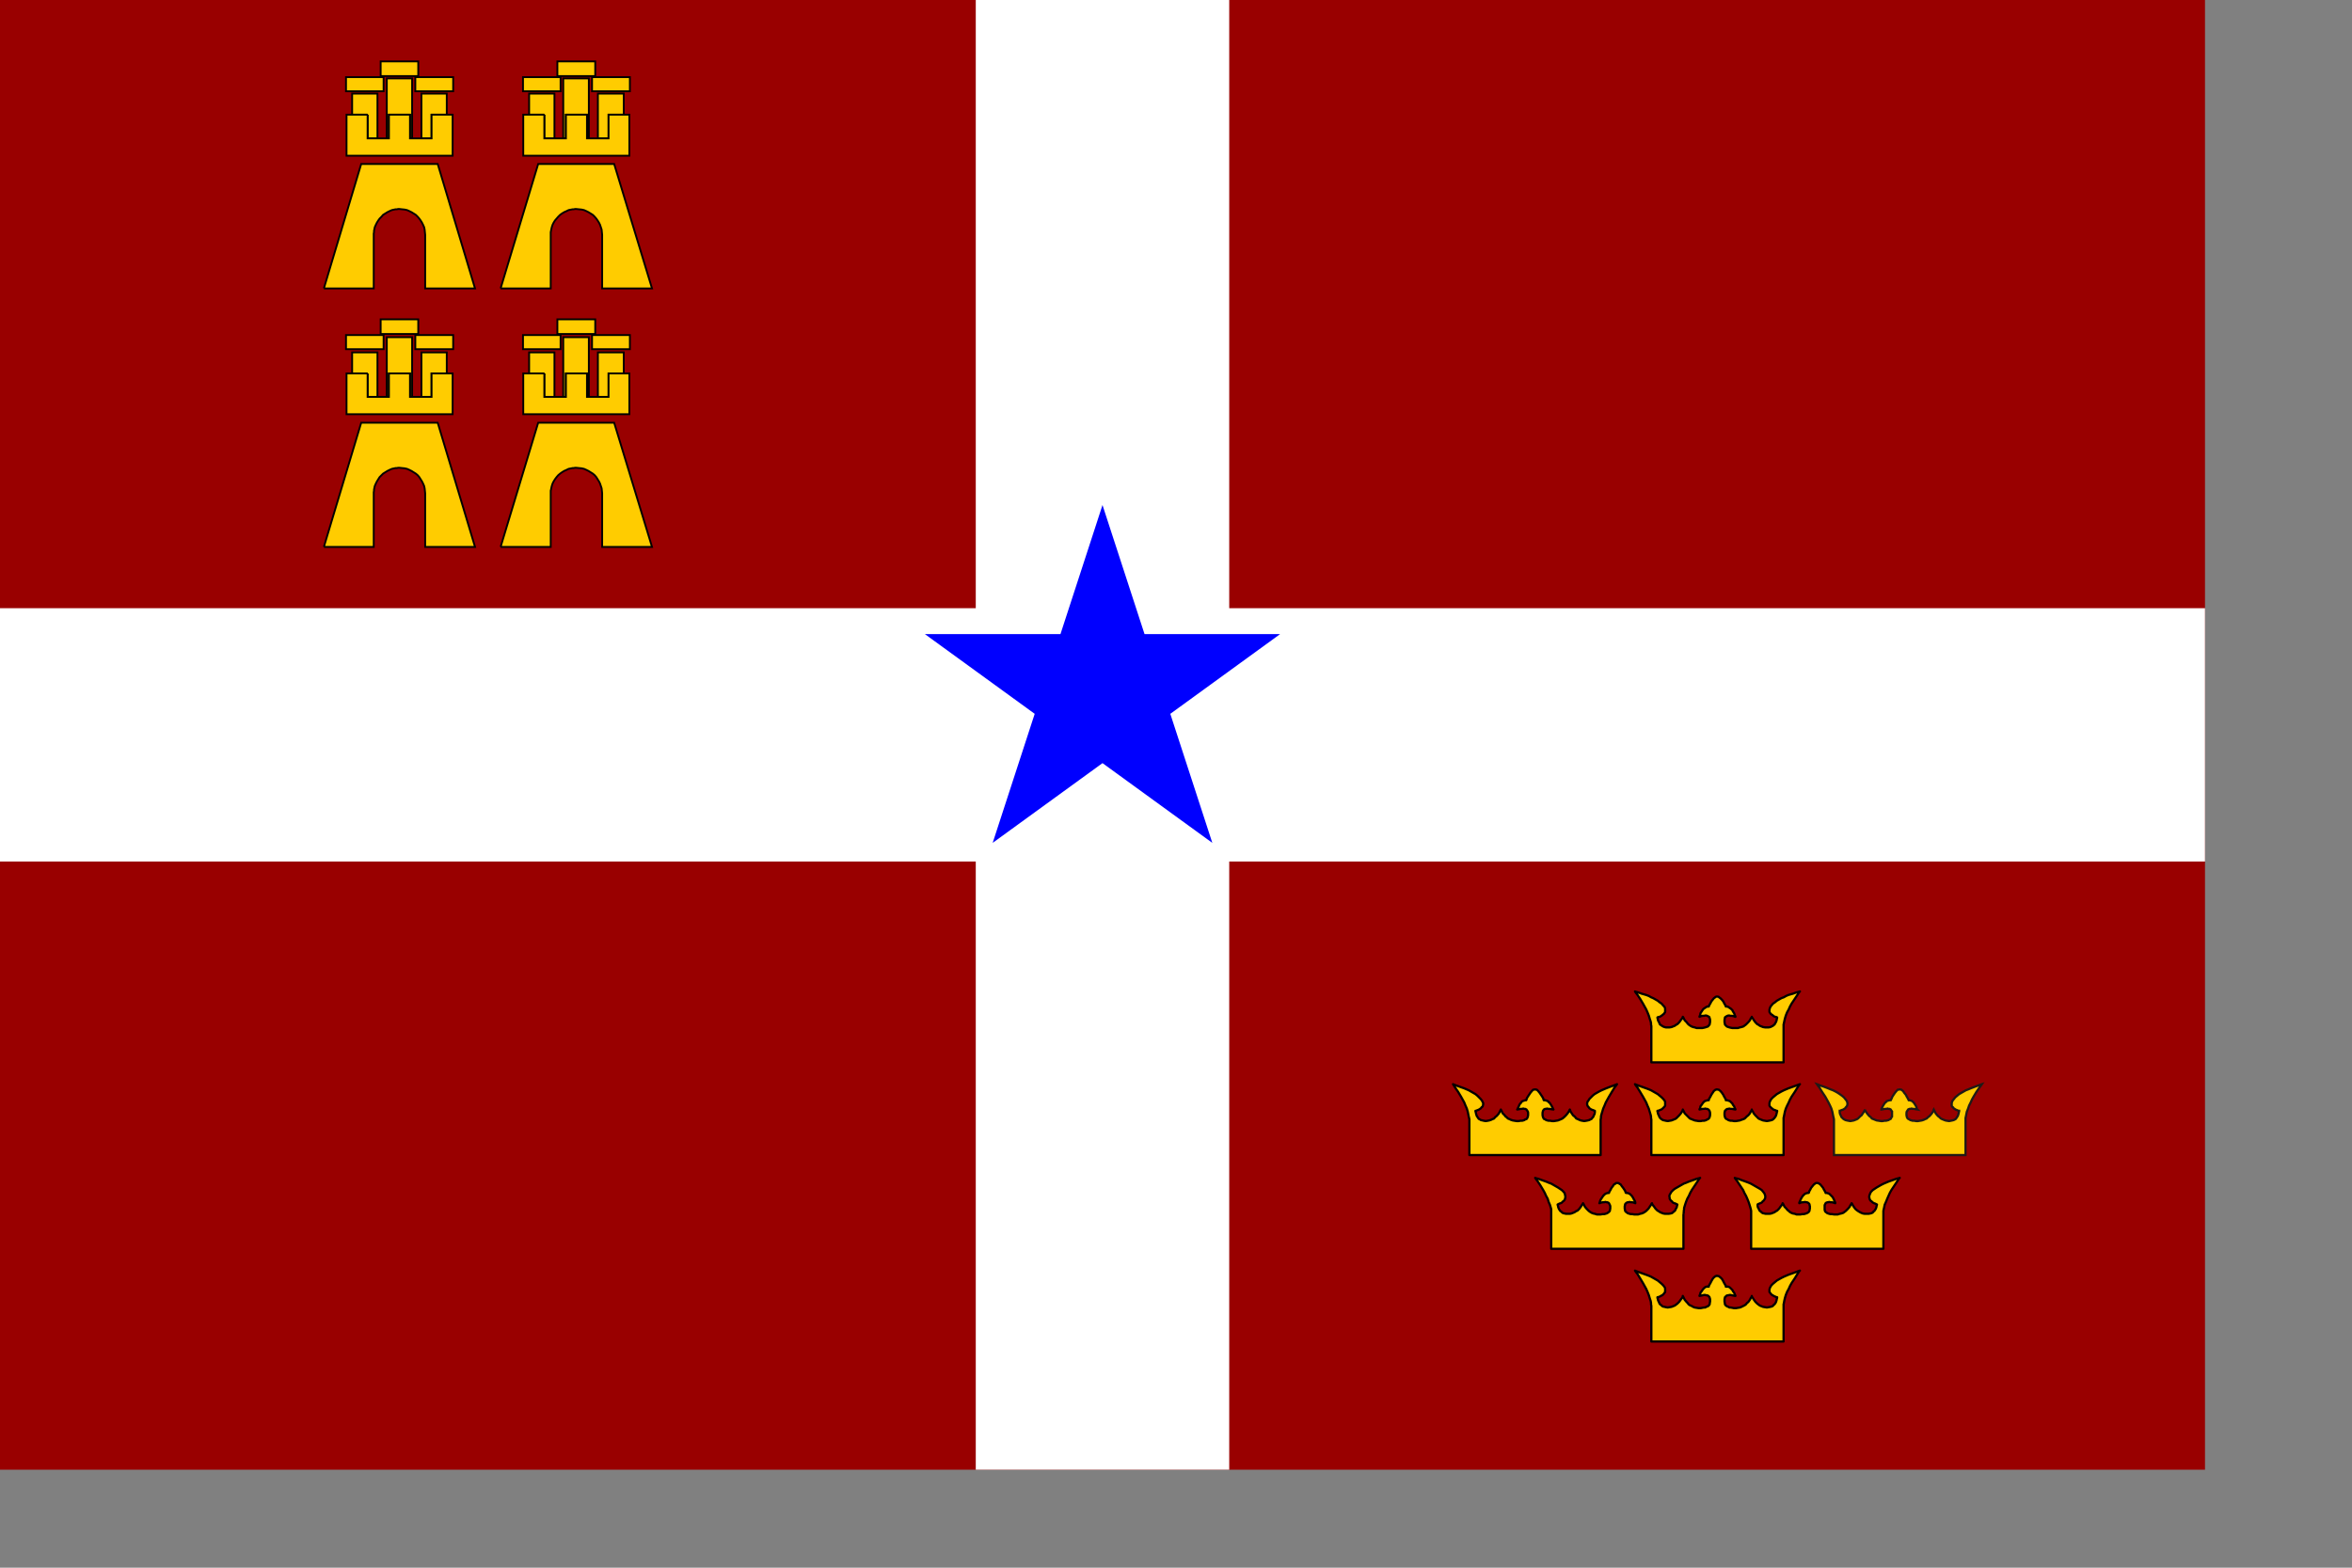
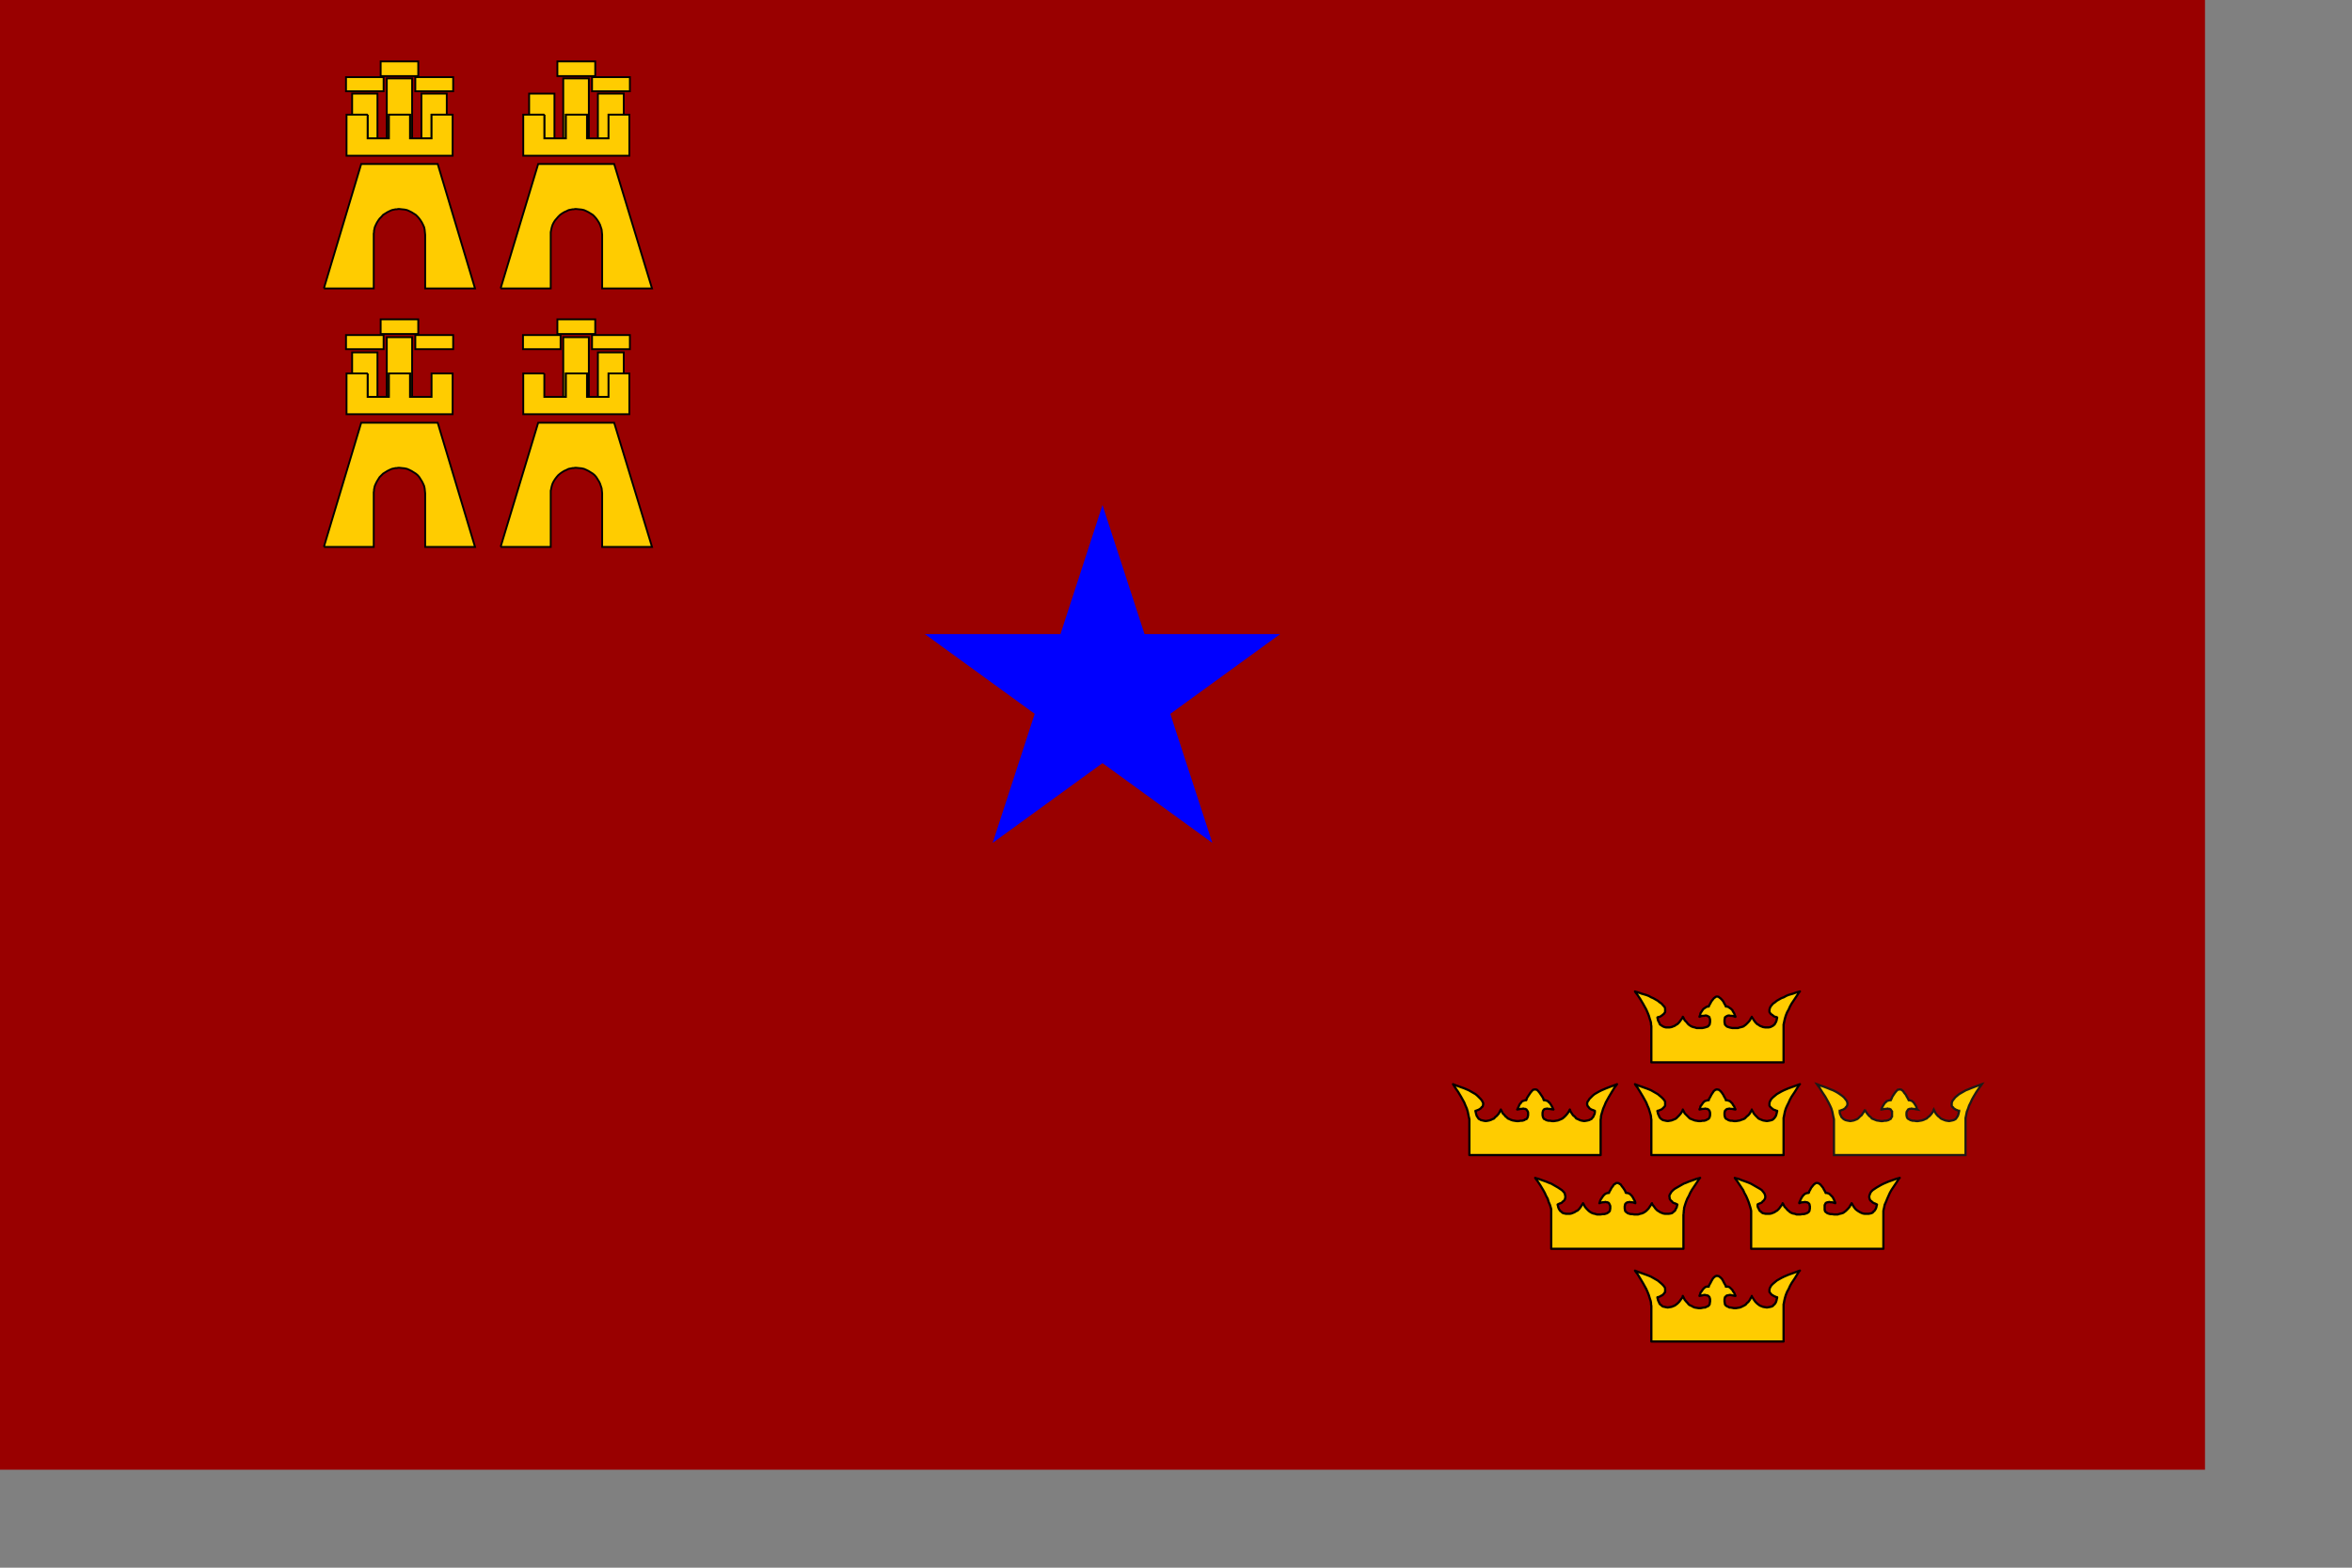
<svg xmlns="http://www.w3.org/2000/svg" xmlns:ns1="http://sodipodi.sourceforge.net/DTD/sodipodi-0.dtd" xmlns:ns2="http://www.inkscape.org/namespaces/inkscape" xmlns:xlink="http://www.w3.org/1999/xlink" height="14cm" id="svg548" ns1:docbase="C:\Documents and Settings\Joan Borràs Comes\Escritorio" ns1:docname="Bandera del nacionalismo murciano.svg" ns1:version="0.32" width="21cm" ns2:version="0.44">
  <rect width="100%" height="100%" fill="#808080" stroke="none" />
  <ns1:namedview id="base" ns2:zoom="1" ns2:cx="372.04724" ns2:cy="248.03149" ns2:window-width="1024" ns2:window-height="710" ns2:window-x="-4" ns2:window-y="-4" ns2:current-layer="svg548" showguides="true" ns2:guide-bbox="true" />
  <defs id="defs549">
    <linearGradient id="linearGradient1600">
      <stop id="stop1601" offset="0" style="stop-color:#000;stop-opacity:1;" />
      <stop id="stop1602" offset="1" style="stop-color:#fff;stop-opacity:1;" />
    </linearGradient>
    <marker id="ArrowEnd" markerHeight="3" markerUnits="strokeWidth" markerWidth="4" orient="auto" refX="0" refY="5" viewBox="0 0 10 10">
      <path d="M 0 0 L 10 5 L 0 10 z" id="path551" />
    </marker>
    <marker id="ArrowStart" markerHeight="3" markerUnits="strokeWidth" markerWidth="4" orient="auto" refX="10" refY="5" viewBox="0 0 10 10">
      <path d="M 10 0 L 0 5 L 10 10 z" id="path553" />
    </marker>
    <linearGradient id="linearGradient1603" xlink:href="#linearGradient1600" />
    <linearGradient id="linearGradient1604" xlink:href="#linearGradient1600" />
    <linearGradient id="linearGradient1605" xlink:href="#linearGradient1600" />
    <linearGradient id="linearGradient1606" xlink:href="#linearGradient1600" />
    <linearGradient id="linearGradient1607" xlink:href="#linearGradient1600" />
    <linearGradient id="linearGradient1608" xlink:href="#linearGradient1600" />
    <linearGradient id="linearGradient1609" xlink:href="#linearGradient1600" />
    <linearGradient id="linearGradient1610" xlink:href="#linearGradient1600" />
    <linearGradient id="linearGradient1611" xlink:href="#linearGradient1600" />
    <linearGradient id="linearGradient1612" xlink:href="#linearGradient1600" />
    <linearGradient id="linearGradient1613" xlink:href="#linearGradient1600" />
    <linearGradient id="linearGradient1614" xlink:href="#linearGradient1600" />
    <linearGradient id="linearGradient1615" xlink:href="#linearGradient1600" />
    <linearGradient id="linearGradient1616" xlink:href="#linearGradient1600" />
    <style type="text/css" id="style6">
   
    .fil1 {fill:#FF0F00}
    .fil0 {fill:#FFD600}
   
  </style>
    <style type="text/css" id="style2435">
   
    .str0 {stroke:#000000;stroke-width:3}
    .fil1 {fill:none}
    .fil2 {fill:#0039F0}
    .fil0 {fill:#FFFF00}
   
  </style>
    <marker markerUnits="strokeWidth" refX="10" refY="5" markerWidth="4" markerHeight="3" orient="auto" viewBox="0 0 10 10" id="marker1971">
      <path d="M 10,0 L 0,5 L 10,10 L 10,0 z " id="path1973" />
    </marker>
    <marker markerUnits="strokeWidth" refX="0" refY="5" markerWidth="4" markerHeight="3" orient="auto" viewBox="0 0 10 10" id="marker1967">
      <path d="M 0,0 L 10,5 L 0,10 L 0,0 z " id="path1969" />
    </marker>
  </defs>
  <g id="g2592">
    <rect y="0" x="0" width="744.094" style="font-size:12px;opacity:1;fill:#900;fill-opacity:1;fill-rule:evenodd;stroke-width:1pt" id="rect999" height="496.063" />
-     <path style="opacity:1;fill:white;fill-opacity:1;stroke:none;stroke-width:1.5;stroke-opacity:1" d="M 329.281,0 L 329.281,205.281 L 0,205.281 L 0,290.781 L 329.281,290.781 L 329.281,496.062 L 414.812,496.062 L 414.812,290.781 L 744.094,290.781 L 744.094,205.281 L 414.812,205.281 L 414.812,0 L 329.281,0 z " id="rect1941" />
    <g id="g1966" style="opacity:1">
      <g id="g2005" transform="translate(-47.379,-19.89)">
        <path transform="matrix(1.083,0,0,1.083,358.906,-260.508)" style="font-size:12px;fill:#fc0;stroke:black;stroke-width:0.693;stroke-linejoin:round" id="path623" d="M 226.9,579.1 L 226.9,578.7 L 226.8,578.2 L 226.8,577.8 L 226.7,577.3 L 226.4,576.4 L 226.1,575.4 L 225.7,574.4 L 225.3,573.5 L 224.8,572.6 L 224.3,571.7 L 223.4,570.2 L 222.6,569 L 222,568.2 L 221.8,567.9 L 222,568 L 222.8,568.2 L 223.9,568.6 L 225.3,569 L 226.1,569.3 L 226.8,569.7 L 227.5,570 L 228.2,570.4 L 228.9,570.8 L 229.5,571.3 L 230.1,571.7 L 230.6,572.3 L 231,572.7 L 231.2,573.2 L 231.2,573.6 L 231.2,574 L 231.2,574.3 L 231,574.6 L 230.8,574.9 L 230.5,575.1 L 230.3,575.3 L 230,575.5 L 229.7,575.7 L 229.5,575.8 L 229,575.9 L 228.8,576 L 228.8,576.1 L 228.9,576.5 L 229,577 L 229.3,577.5 L 229.4,577.8 L 229.6,578.2 L 229.9,578.4 L 230.2,578.6 L 230.5,578.8 L 231,579 L 231.4,579.1 L 232,579.1 L 232.6,579.1 L 233.2,579 L 233.7,578.8 L 234.2,578.6 L 234.6,578.3 L 235,578.1 L 235.3,577.8 L 235.6,577.5 L 236.1,576.8 L 236.5,576.3 L 236.7,575.9 L 236.7,575.8 L 236.8,575.9 L 237,576.3 L 237.3,576.9 L 237.9,577.5 L 238.2,577.9 L 238.5,578.2 L 238.9,578.5 L 239.4,578.8 L 239.9,579 L 240.4,579.1 L 241,579.3 L 241.6,579.3 L 242.3,579.3 L 242.8,579.3 L 243.3,579.2 L 243.7,579.1 L 244,579 L 244.3,578.9 L 244.6,578.8 L 244.7,578.6 L 244.9,578.4 L 245,578.3 L 245.1,578.1 L 245.1,577.9 L 245.2,577.5 L 245.2,577.2 L 245.2,576.7 L 245.1,576.3 L 245,576.1 L 245,575.9 L 244.8,575.8 L 244.7,575.7 L 244.5,575.6 L 244.3,575.5 L 244,575.4 L 243.7,575.4 L 243.3,575.5 L 242.9,575.5 L 242.4,575.6 L 241.9,575.8 L 241.9,575.7 L 242.1,575.3 L 242.2,574.7 L 242.6,574.1 L 242.8,573.8 L 243,573.5 L 243.2,573.3 L 243.5,573.1 L 243.8,572.9 L 244.1,572.7 L 244.5,572.6 L 244.8,572.6 L 244.8,572.5 L 245,572.1 L 245.3,571.6 L 245.6,571 L 246,570.5 L 246.4,570 L 246.7,569.8 L 246.9,569.6 L 247.2,569.5 L 247.3,569.5 L 247.6,569.5 L 247.9,569.6 L 248.1,569.8 L 248.4,570 L 248.9,570.5 L 249.3,571 L 249.6,571.6 L 249.9,572.1 L 250.1,572.5 L 250.1,572.6 L 250.5,572.6 L 250.8,572.7 L 251.1,572.9 L 251.4,573.1 L 251.7,573.3 L 251.9,573.5 L 252.2,573.8 L 252.3,574.1 L 252.7,574.7 L 252.9,575.3 L 253.1,575.7 L 253.1,575.8 L 252.5,575.6 L 252,575.5 L 251.6,575.5 L 251.2,575.4 L 250.9,575.4 L 250.6,575.5 L 250.4,575.6 L 250.2,575.7 L 250.1,575.8 L 249.9,575.9 L 249.8,576.1 L 249.8,576.3 L 249.7,576.7 L 249.7,577.2 L 249.7,577.5 L 249.8,577.9 L 249.8,578.1 L 249.9,578.3 L 250,578.4 L 250.2,578.6 L 250.4,578.8 L 250.6,578.9 L 250.9,579 L 251.2,579.1 L 251.6,579.2 L 252.1,579.3 L 252.6,579.3 L 253.3,579.3 L 253.9,579.3 L 254.5,579.1 L 255,579 L 255.6,578.8 L 256,578.5 L 256.4,578.2 L 256.7,577.9 L 257.1,577.5 L 257.6,576.9 L 257.9,576.3 L 258.2,575.9 L 258.2,575.8 L 258.2,575.9 L 258.5,576.3 L 258.8,576.8 L 259.3,577.5 L 259.6,577.8 L 259.9,578.1 L 260.3,578.3 L 260.7,578.6 L 261.2,578.8 L 261.7,579 L 262.3,579.1 L 262.9,579.1 L 263.5,579.1 L 264,579 L 264.4,578.8 L 264.8,578.6 L 265,578.4 L 265.3,578.2 L 265.5,577.8 L 265.7,577.5 L 265.9,577 L 266,576.5 L 266.1,576.1 L 266.1,576 L 265.9,575.9 L 265.5,575.8 L 265.2,575.7 L 264.9,575.5 L 264.7,575.3 L 264.4,575.1 L 264.1,574.9 L 263.9,574.6 L 263.7,574.3 L 263.7,574 L 263.7,573.6 L 263.8,573.2 L 264,572.7 L 264.3,572.3 L 264.8,571.7 L 265.4,571.3 L 266,570.8 L 266.7,570.4 L 267.4,570 L 268.2,569.7 L 268.9,569.3 L 269.6,569 L 271,568.6 L 272.1,568.2 L 272.9,568 L 273.2,567.9 L 272.9,568.2 L 272.4,569 L 271.6,570.2 L 270.6,571.7 L 270.1,572.6 L 269.7,573.5 L 269.2,574.4 L 268.8,575.4 L 268.5,576.4 L 268.3,577.3 L 268.2,577.8 L 268.1,578.2 L 268.1,578.7 L 268.1,579.1 L 268.1,590 L 226.9,590 L 226.9,579.1" />
        <path transform="matrix(1.083,0,0,1.083,358.906,-260.508)" style="font-size:12px;fill:#fc0;stroke:black;stroke-width:0.693;stroke-linejoin:round" id="path625" d="M 226.9,608.3 L 226.9,607.8 L 226.8,607.3 L 226.8,606.9 L 226.7,606.4 L 226.4,605.4 L 226.1,604.4 L 225.7,603.5 L 225.3,602.5 L 224.8,601.6 L 224.3,600.7 L 223.4,599.2 L 222.6,597.9 L 222,597.1 L 221.8,596.8 L 222,596.9 L 222.8,597.2 L 223.9,597.6 L 225.3,598.1 L 226.1,598.4 L 226.8,598.7 L 227.5,599.1 L 228.2,599.5 L 228.9,599.9 L 229.5,600.4 L 230.1,600.9 L 230.6,601.4 L 231,601.9 L 231.2,602.3 L 231.2,602.7 L 231.2,603.1 L 231.2,603.5 L 231,603.8 L 230.8,604 L 230.5,604.3 L 230.3,604.5 L 230,604.7 L 229.7,604.8 L 229.5,604.9 L 229,605.1 L 228.8,605.1 L 228.8,605.3 L 228.9,605.6 L 229,606.1 L 229.3,606.7 L 229.4,607 L 229.6,607.3 L 229.9,607.6 L 230.2,607.8 L 230.5,608 L 231,608.1 L 231.4,608.2 L 232,608.3 L 232.6,608.2 L 233.2,608.1 L 233.7,607.9 L 234.2,607.7 L 234.6,607.5 L 235,607.1 L 235.3,606.8 L 235.6,606.5 L 236.1,605.9 L 236.5,605.3 L 236.7,604.9 L 236.7,604.7 L 236.8,604.9 L 237,605.3 L 237.3,605.9 L 237.9,606.5 L 238.2,606.8 L 238.5,607.1 L 238.9,607.5 L 239.4,607.7 L 239.9,607.9 L 240.4,608.1 L 241,608.2 L 241.6,608.3 L 242.3,608.3 L 242.8,608.2 L 243.3,608.2 L 243.7,608.1 L 244,608 L 244.3,607.8 L 244.6,607.7 L 244.7,607.6 L 244.9,607.4 L 245,607.2 L 245.1,607 L 245.1,606.9 L 245.2,606.5 L 245.2,606.1 L 245.2,605.7 L 245.1,605.3 L 245,605.2 L 245,605 L 244.8,604.9 L 244.7,604.7 L 244.5,604.6 L 244.3,604.5 L 244,604.5 L 243.7,604.4 L 243.3,604.5 L 242.9,604.5 L 242.4,604.6 L 241.9,604.7 L 241.9,604.6 L 242.1,604.3 L 242.2,603.7 L 242.6,603.2 L 242.8,602.9 L 243,602.6 L 243.2,602.4 L 243.5,602.1 L 243.8,602 L 244.1,601.9 L 244.5,601.8 L 244.8,601.8 L 244.8,601.6 L 245,601.2 L 245.3,600.7 L 245.6,600.1 L 246,599.5 L 246.4,598.9 L 246.7,598.7 L 246.9,598.5 L 247.2,598.5 L 247.3,598.4 L 247.6,598.5 L 247.9,598.5 L 248.1,598.7 L 248.4,598.9 L 248.9,599.5 L 249.3,600.1 L 249.6,600.7 L 249.9,601.2 L 250.1,601.6 L 250.1,601.8 L 250.5,601.8 L 250.8,601.9 L 251.1,602 L 251.4,602.1 L 251.7,602.4 L 251.9,602.6 L 252.2,602.9 L 252.3,603.2 L 252.7,603.7 L 252.9,604.3 L 253.1,604.6 L 253.1,604.7 L 252.5,604.6 L 252,604.5 L 251.6,604.5 L 251.2,604.4 L 250.9,604.5 L 250.6,604.5 L 250.4,604.6 L 250.2,604.7 L 250.1,604.9 L 249.9,605 L 249.8,605.2 L 249.8,605.3 L 249.7,605.7 L 249.7,606.1 L 249.7,606.5 L 249.8,606.9 L 249.8,607 L 249.9,607.2 L 250,607.4 L 250.2,607.6 L 250.4,607.7 L 250.6,607.8 L 250.9,608 L 251.2,608.1 L 251.6,608.2 L 252.1,608.2 L 252.6,608.3 L 253.3,608.3 L 253.9,608.2 L 254.5,608.1 L 255,607.9 L 255.6,607.7 L 256,607.5 L 256.4,607.1 L 256.7,606.8 L 257.1,606.5 L 257.6,605.9 L 257.9,605.3 L 258.2,604.9 L 258.2,604.7 L 258.2,604.9 L 258.5,605.3 L 258.8,605.9 L 259.3,606.5 L 259.6,606.8 L 259.9,607.1 L 260.3,607.5 L 260.7,607.7 L 261.2,607.9 L 261.7,608.1 L 262.3,608.2 L 262.9,608.3 L 263.5,608.2 L 264,608.1 L 264.4,608 L 264.8,607.8 L 265,607.6 L 265.3,607.3 L 265.5,607 L 265.7,606.7 L 265.9,606.1 L 266,605.6 L 266.1,605.3 L 266.1,605.1 L 265.9,605.1 L 265.5,604.9 L 265.2,604.8 L 264.9,604.7 L 264.7,604.5 L 264.4,604.3 L 264.1,604 L 263.9,603.8 L 263.7,603.5 L 263.7,603.1 L 263.7,602.7 L 263.8,602.3 L 264,601.9 L 264.3,601.4 L 264.8,600.9 L 265.4,600.4 L 266,599.9 L 266.7,599.5 L 267.4,599.1 L 268.2,598.7 L 268.9,598.4 L 269.6,598.1 L 271,597.6 L 272.1,597.2 L 272.9,596.9 L 273.2,596.8 L 272.9,597.1 L 272.4,597.9 L 271.6,599.2 L 270.6,600.7 L 270.1,601.6 L 269.7,602.5 L 269.2,603.5 L 268.8,604.4 L 268.5,605.4 L 268.3,606.4 L 268.2,606.9 L 268.1,607.3 L 268.1,607.8 L 268.1,608.3 L 268.1,618.9 L 226.9,618.9 L 226.9,608.3" />
        <path transform="matrix(1.083,0,0,1.083,358.906,-260.508)" style="font-size:12px;fill:#fc0;stroke:black;stroke-width:0.693;stroke-linejoin:round" id="path627" d="M 258,637.2 L 258,636.8 L 258,636.3 L 257.9,635.8 L 257.8,635.4 L 257.5,634.4 L 257.2,633.5 L 256.8,632.5 L 256.4,631.6 L 255.9,630.7 L 255.5,629.8 L 254.5,628.3 L 253.7,627.1 L 253.1,626.3 L 252.9,626 L 253.1,626.1 L 254,626.3 L 255,626.7 L 256.4,627.2 L 257.2,627.5 L 257.9,627.8 L 258.6,628.2 L 259.3,628.6 L 260,629 L 260.7,629.4 L 261.3,629.8 L 261.7,630.3 L 262.1,630.8 L 262.3,631.3 L 262.4,631.7 L 262.4,632.1 L 262.3,632.5 L 262.1,632.8 L 261.9,633.1 L 261.6,633.3 L 261.4,633.6 L 261.1,633.8 L 260.8,633.9 L 260.6,634 L 260.1,634.2 L 260,634.3 L 260,634.4 L 260,634.7 L 260.1,635.2 L 260.4,635.7 L 260.5,636 L 260.7,636.3 L 261,636.5 L 261.3,636.8 L 261.6,637 L 262.1,637.1 L 262.5,637.2 L 263.1,637.2 L 263.7,637.2 L 264.3,637.1 L 264.8,636.9 L 265.3,636.7 L 265.7,636.4 L 266.1,636.2 L 266.4,635.9 L 266.7,635.6 L 267.2,634.9 L 267.6,634.4 L 267.8,634 L 267.8,633.9 L 267.9,634 L 268.1,634.4 L 268.4,635 L 269,635.6 L 269.3,636 L 269.7,636.3 L 270,636.6 L 270.5,636.9 L 271,637.1 L 271.6,637.2 L 272.1,637.4 L 272.8,637.4 L 273.4,637.4 L 273.9,637.3 L 274.4,637.3 L 274.8,637.2 L 275.1,637.1 L 275.4,637 L 275.7,636.8 L 275.9,636.7 L 276,636.5 L 276.1,636.4 L 276.2,636.2 L 276.2,636 L 276.3,635.6 L 276.3,635.2 L 276.3,634.8 L 276.2,634.5 L 276.2,634.3 L 276.1,634.1 L 275.9,633.9 L 275.8,633.8 L 275.6,633.7 L 275.4,633.6 L 275.1,633.6 L 274.8,633.5 L 274.4,633.6 L 274,633.6 L 273.5,633.7 L 273,633.9 L 273,633.7 L 273.2,633.3 L 273.4,632.8 L 273.7,632.2 L 273.9,631.9 L 274.1,631.6 L 274.3,631.4 L 274.6,631.1 L 274.9,630.9 L 275.2,630.8 L 275.6,630.7 L 275.9,630.7 L 276,630.6 L 276.1,630.2 L 276.4,629.7 L 276.7,629.1 L 277.1,628.6 L 277.6,628 L 277.8,627.9 L 278,627.7 L 278.3,627.6 L 278.5,627.6 L 278.7,627.6 L 279,627.7 L 279.3,627.9 L 279.5,628 L 280,628.6 L 280.4,629.1 L 280.7,629.7 L 281,630.2 L 281.2,630.6 L 281.2,630.7 L 281.6,630.7 L 281.9,630.8 L 282.2,630.9 L 282.5,631.1 L 282.8,631.4 L 283,631.6 L 283.3,631.9 L 283.5,632.2 L 283.8,632.8 L 284,633.3 L 284.2,633.7 L 284.2,633.9 L 283.6,633.7 L 283.1,633.6 L 282.7,633.6 L 282.3,633.5 L 282,633.6 L 281.8,633.6 L 281.5,633.7 L 281.3,633.8 L 281.2,633.9 L 281.1,634.1 L 281,634.3 L 280.9,634.5 L 280.9,634.8 L 280.9,635.2 L 280.9,635.6 L 280.9,636 L 281,636.2 L 281,636.4 L 281.1,636.5 L 281.3,636.7 L 281.5,636.8 L 281.7,637 L 282,637.1 L 282.3,637.2 L 282.7,637.3 L 283.2,637.3 L 283.8,637.4 L 284.4,637.4 L 285,637.4 L 285.6,637.2 L 286.1,637.1 L 286.7,636.9 L 287.1,636.6 L 287.5,636.3 L 287.8,636 L 288.2,635.6 L 288.7,635 L 289,634.4 L 289.3,634 L 289.3,633.9 L 289.4,634 L 289.6,634.4 L 289.9,634.9 L 290.4,635.6 L 290.7,635.9 L 291.1,636.2 L 291.4,636.4 L 291.9,636.7 L 292.3,636.9 L 292.8,637.1 L 293.4,637.2 L 294,637.2 L 294.6,637.2 L 295.1,637.1 L 295.5,637 L 295.9,636.8 L 296.1,636.5 L 296.4,636.3 L 296.6,636 L 296.8,635.7 L 297,635.2 L 297.1,634.7 L 297.2,634.4 L 297.2,634.3 L 297,634.2 L 296.6,634 L 296.3,633.9 L 296.1,633.8 L 295.8,633.6 L 295.5,633.3 L 295.2,633.1 L 295,632.8 L 294.9,632.5 L 294.8,632.1 L 294.8,631.7 L 294.9,631.3 L 295,631.1 L 295.1,630.8 L 295.2,630.6 L 295.4,630.3 L 295.9,629.8 L 296.5,629.4 L 297.1,629 L 297.8,628.6 L 298.5,628.2 L 299.3,627.8 L 300,627.5 L 300.7,627.2 L 302.1,626.7 L 303.2,626.3 L 304,626.1 L 304.3,626 L 304,626.3 L 303.5,627.1 L 302.7,628.3 L 301.7,629.8 L 301.2,630.7 L 300.8,631.6 L 300.4,632.5 L 300,633.5 L 299.6,634.4 L 299.4,635.4 L 299.3,635.8 L 299.2,636.3 L 299.2,636.8 L 299.2,637.2 L 299.2,648.1 L 258,648.1 L 258,637.2" />
        <path transform="matrix(1.083,0,0,1.083,358.906,-260.508)" style="font-size:12px;fill:#fc0;stroke:black;stroke-width:0.693;stroke-linejoin:round" id="path629" d="M 226.9,666.4 L 226.9,665.9 L 226.8,665.4 L 226.8,665 L 226.7,664.4 L 226.4,663.5 L 226.1,662.5 L 225.7,661.5 L 225.3,660.6 L 224.8,659.7 L 224.3,658.8 L 223.4,657.3 L 222.6,656 L 222,655.2 L 221.8,654.9 L 222,655 L 222.8,655.3 L 223.9,655.7 L 225.3,656.2 L 226.1,656.5 L 226.8,656.8 L 227.5,657.2 L 228.2,657.6 L 228.9,658 L 229.5,658.5 L 230.1,659 L 230.6,659.5 L 231,660 L 231.2,660.4 L 231.2,660.8 L 231.2,661.2 L 231.2,661.6 L 231,661.8 L 230.8,662.1 L 230.5,662.4 L 230.3,662.6 L 230,662.7 L 229.7,662.9 L 229.5,663 L 229,663.2 L 228.8,663.2 L 228.8,663.4 L 228.9,663.7 L 229,664.2 L 229.3,664.8 L 229.4,665.1 L 229.6,665.4 L 229.9,665.6 L 230.2,665.9 L 230.5,666.1 L 231,666.2 L 231.4,666.3 L 232,666.4 L 232.6,666.3 L 233.2,666.2 L 233.7,666 L 234.2,665.8 L 234.6,665.5 L 235,665.2 L 235.3,664.9 L 235.6,664.6 L 236.1,663.9 L 236.5,663.4 L 236.7,663 L 236.7,662.8 L 236.8,663 L 237,663.4 L 237.3,664 L 237.9,664.7 L 238.2,665 L 238.5,665.4 L 238.9,665.7 L 239.4,665.9 L 239.9,666.2 L 240.4,666.4 L 241,666.5 L 241.6,666.6 L 242.3,666.6 L 242.8,666.5 L 243.3,666.4 L 243.7,666.4 L 244,666.2 L 244.3,666.1 L 244.6,666 L 244.7,665.8 L 244.9,665.7 L 245,665.5 L 245.1,665.3 L 245.1,665 L 245.2,664.6 L 245.2,664.2 L 245.2,663.8 L 245.1,663.4 L 245,663.3 L 245,663.1 L 244.8,663 L 244.7,662.8 L 244.5,662.7 L 244.3,662.6 L 244,662.6 L 243.7,662.5 L 243.3,662.5 L 242.9,662.6 L 242.4,662.7 L 241.9,662.8 L 241.9,662.7 L 242.1,662.3 L 242.2,661.8 L 242.6,661.3 L 242.8,661 L 243,660.7 L 243.2,660.5 L 243.5,660.2 L 243.8,660 L 244.1,659.9 L 244.5,659.9 L 244.8,659.9 L 244.8,659.7 L 245,659.3 L 245.3,658.8 L 245.6,658.2 L 246,657.5 L 246.4,657 L 246.7,656.8 L 246.9,656.6 L 247.2,656.6 L 247.3,656.5 L 247.6,656.6 L 247.9,656.6 L 248.1,656.8 L 248.4,657 L 248.9,657.5 L 249.3,658.2 L 249.6,658.8 L 249.9,659.3 L 250.1,659.7 L 250.1,659.9 L 250.5,659.9 L 250.8,659.9 L 251.1,660 L 251.4,660.2 L 251.7,660.5 L 251.9,660.7 L 252.2,661 L 252.3,661.3 L 252.7,661.8 L 252.9,662.3 L 253.1,662.7 L 253.1,662.8 L 252.5,662.7 L 252,662.6 L 251.6,662.5 L 251.2,662.5 L 250.9,662.6 L 250.6,662.6 L 250.4,662.7 L 250.2,662.8 L 250.1,663 L 249.9,663.1 L 249.8,663.3 L 249.8,663.4 L 249.7,663.8 L 249.7,664.2 L 249.7,664.6 L 249.8,665 L 249.8,665.3 L 249.9,665.5 L 250,665.7 L 250.2,665.8 L 250.4,666 L 250.6,666.1 L 250.9,666.2 L 251.2,666.4 L 251.6,666.4 L 252.1,666.5 L 252.6,666.6 L 253.3,666.6 L 253.9,666.5 L 254.5,666.4 L 255,666.2 L 255.6,665.9 L 256,665.7 L 256.4,665.4 L 256.7,665 L 257.1,664.7 L 257.6,664 L 257.9,663.4 L 258.2,663 L 258.2,662.8 L 258.2,663 L 258.5,663.4 L 258.8,663.9 L 259.3,664.6 L 259.6,664.9 L 259.9,665.2 L 260.3,665.5 L 260.7,665.8 L 261.2,666 L 261.7,666.2 L 262.3,666.3 L 262.9,666.4 L 263.5,666.3 L 264,666.2 L 264.4,666.1 L 264.8,665.9 L 265,665.6 L 265.3,665.4 L 265.5,665.1 L 265.7,664.8 L 265.9,664.2 L 266,663.7 L 266.1,663.4 L 266.1,663.2 L 265.9,663.2 L 265.5,663 L 265.2,662.9 L 264.9,662.7 L 264.7,662.6 L 264.4,662.4 L 264.1,662.1 L 263.9,661.8 L 263.7,661.6 L 263.7,661.2 L 263.7,660.8 L 263.8,660.4 L 264,660 L 264.3,659.5 L 264.8,659 L 265.4,658.5 L 266,658 L 266.7,657.6 L 267.4,657.2 L 268.2,656.8 L 268.9,656.5 L 269.6,656.2 L 271,655.7 L 272.1,655.3 L 272.9,655 L 273.2,654.9 L 272.9,655.2 L 272.4,656 L 271.6,657.3 L 270.6,658.8 L 270.1,659.7 L 269.7,660.6 L 269.2,661.5 L 268.8,662.5 L 268.5,663.5 L 268.3,664.4 L 268.2,665 L 268.1,665.4 L 268.1,665.9 L 268.1,666.4 L 268.1,677 L 226.9,677 L 226.9,666.4" />
        <path transform="matrix(1.083,0,0,1.083,358.906,-260.508)" style="font-size:12px;fill:#fc0;stroke:#1f1a16;stroke-width:0.693" id="path632" d="M 283.8,608.3 L 283.8,607.8 L 283.7,607.3 L 283.6,606.9 L 283.5,606.4 L 283.3,605.4 L 283,604.4 L 282.6,603.5 L 282.1,602.5 L 281.6,601.6 L 281.1,600.7 L 280.1,599.2 L 279.3,597.9 L 278.7,597.1 L 278.5,596.8 L 278.8,596.9 L 279.5,597.2 L 280.7,597.6 L 282,598.1 L 282.7,598.4 L 283.5,598.7 L 284.3,599.1 L 285,599.5 L 285.6,599.9 L 286.3,600.4 L 286.9,600.9 L 287.3,601.4 L 287.7,601.9 L 287.9,602.3 L 288,602.7 L 288,603.1 L 287.9,603.5 L 287.7,603.8 L 287.5,604 L 287.3,604.3 L 287,604.5 L 286.7,604.7 L 286.4,604.8 L 286.1,604.9 L 285.7,605.1 L 285.6,605.1 L 285.6,605.3 L 285.6,605.6 L 285.7,606.1 L 286,606.7 L 286.1,607 L 286.4,607.3 L 286.7,607.6 L 287,607.8 L 287.4,608 L 287.8,608.1 L 288.3,608.2 L 288.9,608.3 L 289.5,608.2 L 290,608.1 L 290.5,607.9 L 291,607.7 L 291.3,607.5 L 291.7,607.1 L 292,606.8 L 292.4,606.5 L 292.8,605.9 L 293.2,605.3 L 293.4,604.9 L 293.5,604.7 L 293.5,604.9 L 293.7,605.3 L 294.1,605.9 L 294.6,606.5 L 294.9,606.8 L 295.3,607.1 L 295.6,607.5 L 296.1,607.7 L 296.6,607.9 L 297.1,608.1 L 297.8,608.2 L 298.4,608.3 L 299,608.3 L 299.5,608.2 L 300,608.2 L 300.4,608.1 L 300.8,608 L 301.1,607.8 L 301.3,607.7 L 301.5,607.6 L 301.6,607.4 L 301.7,607.2 L 301.8,607 L 301.9,606.9 L 301.9,606.5 L 301.9,606.1 L 301.9,605.7 L 301.9,605.3 L 301.8,605.2 L 301.7,605 L 301.6,604.9 L 301.5,604.7 L 301.3,604.6 L 301.1,604.5 L 300.8,604.5 L 300.5,604.4 L 300.1,604.5 L 299.6,604.5 L 299.2,604.6 L 298.6,604.7 L 298.6,604.6 L 298.7,604.3 L 299,603.7 L 299.3,603.2 L 299.5,602.9 L 299.7,602.6 L 300,602.4 L 300.2,602.1 L 300.5,602 L 300.8,601.9 L 301.2,601.8 L 301.5,601.8 L 301.6,601.6 L 301.8,601.2 L 302,600.7 L 302.4,600.1 L 302.8,599.5 L 303.3,598.9 L 303.5,598.7 L 303.7,598.5 L 304,598.5 L 304.3,598.4 L 304.6,598.5 L 304.8,598.5 L 305,598.7 L 305.3,598.9 L 305.7,599.5 L 306.2,600.1 L 306.5,600.7 L 306.8,601.2 L 307,601.6 L 307.1,601.8 L 307.3,601.8 L 307.7,601.9 L 308,602 L 308.2,602.1 L 308.5,602.4 L 308.7,602.6 L 308.9,602.9 L 309.1,603.2 L 309.4,603.7 L 309.6,604.3 L 309.7,604.6 L 309.8,604.7 L 309.2,604.6 L 308.8,604.5 L 308.3,604.5 L 308,604.4 L 307.6,604.5 L 307.3,604.5 L 307.1,604.6 L 306.9,604.7 L 306.8,604.9 L 306.7,605 L 306.6,605.2 L 306.5,605.3 L 306.4,605.7 L 306.4,606.1 L 306.4,606.5 L 306.5,606.9 L 306.5,607 L 306.6,607.2 L 306.7,607.4 L 306.9,607.6 L 307.1,607.7 L 307.3,607.8 L 307.6,608 L 308,608.1 L 308.3,608.2 L 308.8,608.2 L 309.4,608.3 L 310,608.3 L 310.6,608.2 L 311.2,608.1 L 311.8,607.9 L 312.2,607.7 L 312.7,607.5 L 313.1,607.1 L 313.5,606.8 L 313.8,606.5 L 314.3,605.9 L 314.7,605.3 L 314.8,604.9 L 314.9,604.7 L 315,604.9 L 315.2,605.3 L 315.5,605.9 L 316,606.5 L 316.3,606.8 L 316.7,607.1 L 317.1,607.5 L 317.5,607.7 L 318,607.9 L 318.5,608.1 L 319,608.2 L 319.7,608.3 L 320.2,608.2 L 320.7,608.1 L 321.1,608 L 321.5,607.8 L 321.8,607.6 L 322,607.3 L 322.2,607 L 322.4,606.7 L 322.6,606.1 L 322.7,605.6 L 322.8,605.3 L 322.8,605.1 L 322.6,605.1 L 322.2,604.9 L 321.9,604.8 L 321.7,604.7 L 321.4,604.5 L 321.1,604.3 L 320.9,604 L 320.6,603.8 L 320.5,603.5 L 320.5,603.1 L 320.5,602.7 L 320.6,602.3 L 320.8,601.9 L 321.2,601.4 L 321.6,600.9 L 322.2,600.4 L 322.8,599.9 L 323.5,599.5 L 324.2,599.1 L 324.9,598.7 L 325.7,598.4 L 326.4,598.1 L 327.7,597.6 L 328.8,597.2 L 329.6,596.9 L 329.9,596.8 L 329.7,597.1 L 329.1,597.9 L 328.2,599.2 L 327.3,600.7 L 326.8,601.6 L 326.4,602.5 L 325.9,603.5 L 325.6,604.4 L 325.2,605.4 L 325,606.4 L 324.9,606.9 L 324.8,607.3 L 324.8,607.8 L 324.8,608.3 L 324.8,618.9 L 283.8,618.9 L 283.8,608.3" />
        <path transform="matrix(1.083,0,0,1.083,358.906,-260.508)" style="font-size:12px;fill:#fc0;stroke:black;stroke-width:0.693;stroke-linejoin:round" id="path633" d="M 170.2,608.3 L 170.2,607.8 L 170.1,607.3 L 170,606.9 L 169.9,606.4 L 169.7,605.4 L 169.4,604.4 L 169,603.5 L 168.6,602.5 L 168.1,601.6 L 167.6,600.7 L 166.7,599.2 L 165.8,597.9 L 165.3,597.1 L 165.1,596.8 L 165.3,596.9 L 166.1,597.2 L 167.2,597.6 L 168.6,598.1 L 169.3,598.4 L 170,598.7 L 170.7,599.1 L 171.4,599.5 L 172.1,599.9 L 172.7,600.4 L 173.2,600.9 L 173.7,601.4 L 174.1,601.9 L 174.3,602.3 L 174.5,602.7 L 174.5,603.1 L 174.4,603.5 L 174.3,603.8 L 174,604 L 173.8,604.3 L 173.5,604.5 L 173.2,604.7 L 173,604.8 L 172.7,604.9 L 172.3,605.1 L 172.1,605.1 L 172.1,605.3 L 172.2,605.6 L 172.3,606.1 L 172.5,606.7 L 172.7,607 L 172.9,607.3 L 173.1,607.6 L 173.5,607.8 L 173.8,608 L 174.3,608.1 L 174.7,608.2 L 175.3,608.3 L 175.9,608.2 L 176.4,608.1 L 177,607.9 L 177.4,607.7 L 177.9,607.5 L 178.2,607.1 L 178.6,606.8 L 178.9,606.5 L 179.4,605.9 L 179.7,605.3 L 179.9,604.9 L 180,604.7 L 180.1,604.9 L 180.3,605.3 L 180.6,605.9 L 181.2,606.5 L 181.4,606.8 L 181.8,607.1 L 182.2,607.5 L 182.7,607.7 L 183.1,607.9 L 183.7,608.1 L 184.3,608.2 L 184.9,608.3 L 185.6,608.3 L 186.1,608.2 L 186.6,608.2 L 187,608.1 L 187.3,608 L 187.6,607.8 L 187.9,607.7 L 188.1,607.6 L 188.2,607.4 L 188.3,607.2 L 188.4,607 L 188.4,606.9 L 188.5,606.5 L 188.5,606.1 L 188.5,605.7 L 188.4,605.3 L 188.3,605.2 L 188.2,605 L 188.1,604.9 L 188,604.7 L 187.8,604.6 L 187.6,604.5 L 187.3,604.5 L 187,604.4 L 186.6,604.5 L 186.2,604.5 L 185.7,604.6 L 185.1,604.7 L 185.2,604.6 L 185.3,604.3 L 185.6,603.7 L 185.8,603.2 L 186,602.9 L 186.3,602.6 L 186.4,602.4 L 186.7,602.1 L 187,602 L 187.3,601.9 L 187.6,601.8 L 187.9,601.8 L 188,601.6 L 188.1,601.2 L 188.4,600.7 L 188.8,600.1 L 189.2,599.5 L 189.7,598.9 L 189.9,598.7 L 190.1,598.5 L 190.4,598.5 L 190.7,598.4 L 190.9,598.5 L 191.2,598.5 L 191.4,598.7 L 191.6,598.9 L 192.1,599.5 L 192.5,600.1 L 192.9,600.7 L 193.2,601.2 L 193.3,601.6 L 193.4,601.8 L 193.8,601.8 L 194.1,601.9 L 194.4,602 L 194.7,602.1 L 194.9,602.4 L 195.2,602.6 L 195.4,602.9 L 195.6,603.2 L 195.9,603.7 L 196.2,604.3 L 196.3,604.6 L 196.4,604.7 L 195.7,604.6 L 195.2,604.5 L 194.8,604.5 L 194.4,604.4 L 194.1,604.5 L 193.8,604.5 L 193.6,604.6 L 193.4,604.7 L 193.3,604.9 L 193.2,605 L 193.1,605.2 L 193.1,605.3 L 193,605.7 L 193,606.1 L 193,606.5 L 193.1,606.9 L 193.1,607 L 193.2,607.2 L 193.3,607.4 L 193.4,607.6 L 193.6,607.7 L 193.9,607.8 L 194.1,608 L 194.5,608.1 L 194.9,608.2 L 195.4,608.2 L 195.9,608.3 L 196.6,608.3 L 197.2,608.2 L 197.8,608.1 L 198.3,607.9 L 198.8,607.7 L 199.2,607.5 L 199.7,607.1 L 200,606.8 L 200.3,606.5 L 200.8,605.9 L 201.2,605.3 L 201.4,604.9 L 201.5,604.7 L 201.6,604.9 L 201.7,605.3 L 202.1,605.9 L 202.5,606.5 L 202.9,606.8 L 203.2,607.1 L 203.5,607.5 L 204,607.7 L 204.4,607.9 L 204.9,608.1 L 205.4,608.2 L 206,608.3 L 206.6,608.2 L 207.1,608.1 L 207.5,608 L 207.9,607.8 L 208.3,607.6 L 208.5,607.3 L 208.8,607 L 208.9,606.7 L 209.2,606.1 L 209.3,605.6 L 209.3,605.3 L 209.3,605.1 L 209.2,605.1 L 208.8,604.9 L 208.5,604.8 L 208.2,604.7 L 207.9,604.5 L 207.6,604.3 L 207.4,604 L 207.2,603.8 L 207,603.5 L 206.9,603.1 L 206.9,602.7 L 207,602.3 L 207.3,601.9 L 207.6,601.4 L 208.1,600.9 L 208.6,600.4 L 209.2,599.9 L 209.9,599.5 L 210.6,599.1 L 211.4,598.7 L 212.1,598.4 L 212.8,598.1 L 214.1,597.6 L 215.2,597.2 L 216,596.9 L 216.2,596.8 L 216,597.1 L 215.4,597.9 L 214.6,599.2 L 213.7,600.7 L 213.2,601.6 L 212.7,602.5 L 212.3,603.5 L 211.9,604.4 L 211.6,605.4 L 211.3,606.4 L 211.2,606.9 L 211.2,607.3 L 211.1,607.8 L 211.1,608.3 L 211.1,618.9 L 170.2,618.9 L 170.2,608.3" />
        <path transform="matrix(1.083,0,0,1.083,358.906,-260.508)" style="font-size:12px;fill:#fc0;stroke:black;stroke-width:0.693;stroke-linejoin:round" id="path635" d="M 236.9,637.2 L 237,636.8 L 237,636.3 L 237.1,635.8 L 237.1,635.4 L 237.4,634.4 L 237.7,633.5 L 238.1,632.5 L 238.6,631.6 L 239,630.7 L 239.5,629.8 L 240.5,628.3 L 241.3,627.1 L 241.8,626.3 L 242.1,626 L 241.8,626.1 L 241,626.3 L 239.9,626.7 L 238.5,627.2 L 237.8,627.5 L 237,627.8 L 236.3,628.2 L 235.6,628.6 L 234.9,629 L 234.2,629.4 L 233.7,629.8 L 233.2,630.3 L 233,630.6 L 232.9,630.8 L 232.7,631.1 L 232.6,631.3 L 232.5,631.7 L 232.6,632.1 L 232.6,632.5 L 232.8,632.8 L 233,633.1 L 233.3,633.3 L 233.5,633.6 L 233.8,633.8 L 234.1,633.9 L 234.4,634 L 234.8,634.2 L 235,634.3 L 235,634.4 L 234.9,634.7 L 234.8,635.2 L 234.5,635.7 L 234.4,636 L 234.2,636.3 L 233.9,636.5 L 233.6,636.8 L 233.3,637 L 232.9,637.1 L 232.3,637.2 L 231.8,637.2 L 231.2,637.2 L 230.6,637.1 L 230.1,636.9 L 229.6,636.7 L 229.2,636.4 L 228.8,636.2 L 228.5,635.9 L 228.2,635.6 L 227.7,634.9 L 227.3,634.4 L 227.1,634 L 227.1,633.9 L 227,634 L 226.8,634.4 L 226.4,635 L 226,635.6 L 225.6,636 L 225.3,636.3 L 224.9,636.6 L 224.4,636.9 L 223.9,637.1 L 223.4,637.2 L 222.8,637.4 L 222.1,637.4 L 221.5,637.4 L 221,637.3 L 220.5,637.3 L 220.1,637.2 L 219.8,637.1 L 219.5,637 L 219.3,636.8 L 219.1,636.7 L 218.9,636.5 L 218.8,636.4 L 218.7,636.2 L 218.7,636 L 218.6,635.6 L 218.6,635.2 L 218.6,634.8 L 218.7,634.5 L 218.7,634.3 L 218.8,634.1 L 219,633.9 L 219.1,633.8 L 219.3,633.7 L 219.5,633.6 L 219.8,633.6 L 220.1,633.5 L 220.5,633.6 L 220.9,633.6 L 221.4,633.7 L 221.9,633.9 L 221.9,633.7 L 221.8,633.3 L 221.5,632.8 L 221.2,632.2 L 221,631.9 L 220.8,631.6 L 220.6,631.4 L 220.3,631.1 L 220,630.9 L 219.7,630.8 L 219.4,630.7 L 219,630.7 L 218.9,630.6 L 218.8,630.2 L 218.5,629.7 L 218.1,629.1 L 217.7,628.6 L 217.3,628 L 217,627.9 L 216.8,627.7 L 216.5,627.6 L 216.2,627.6 L 216,627.6 L 215.8,627.7 L 215.6,627.9 L 215.3,628 L 214.9,628.6 L 214.5,629.1 L 214.2,629.7 L 213.9,630.2 L 213.7,630.6 L 213.7,630.7 L 213.3,630.7 L 213,630.8 L 212.7,630.9 L 212.4,631.1 L 212.1,631.4 L 211.9,631.6 L 211.7,631.9 L 211.5,632.2 L 211.1,632.8 L 210.9,633.3 L 210.8,633.7 L 210.7,633.9 L 211.3,633.7 L 211.8,633.6 L 212.2,633.6 L 212.6,633.5 L 212.9,633.6 L 213.2,633.6 L 213.4,633.7 L 213.6,633.8 L 213.7,633.9 L 213.8,634.1 L 213.9,634.3 L 214,634.5 L 214.1,634.8 L 214.1,635.2 L 214.1,635.6 L 214,636 L 214,636.2 L 213.9,636.4 L 213.8,636.5 L 213.6,636.7 L 213.4,636.8 L 213.2,637 L 212.9,637.1 L 212.6,637.2 L 212.2,637.3 L 211.7,637.3 L 211.1,637.4 L 210.5,637.4 L 209.9,637.4 L 209.3,637.2 L 208.8,637.1 L 208.3,636.9 L 207.8,636.6 L 207.4,636.3 L 207.1,636 L 206.7,635.6 L 206.2,635 L 205.9,634.4 L 205.7,634 L 205.6,633.9 L 205.6,634 L 205.3,634.4 L 205,634.9 L 204.5,635.6 L 204.2,635.9 L 203.9,636.2 L 203.4,636.4 L 203,636.7 L 202.5,636.9 L 202,637.1 L 201.5,637.2 L 200.9,637.2 L 200.3,637.2 L 199.9,637.1 L 199.4,637 L 199.1,636.8 L 198.8,636.5 L 198.5,636.3 L 198.3,636 L 198.1,635.7 L 197.9,635.2 L 197.8,634.7 L 197.7,634.4 L 197.7,634.3 L 197.9,634.2 L 198.3,634 L 198.6,633.9 L 198.9,633.8 L 199.1,633.6 L 199.4,633.3 L 199.7,633.1 L 199.9,632.8 L 200,632.5 L 200.1,632.1 L 200.1,631.7 L 200,631.3 L 199.9,630.8 L 199.5,630.3 L 199,629.8 L 198.4,629.4 L 197.8,629 L 197.1,628.6 L 196.4,628.2 L 195.7,627.8 L 194.9,627.5 L 194.2,627.2 L 192.8,626.7 L 191.7,626.3 L 190.9,626.1 L 190.7,626 L 190.9,626.3 L 191.5,627.1 L 192.3,628.3 L 193.2,629.8 L 193.7,630.7 L 194.1,631.6 L 194.6,632.5 L 194.9,633.5 L 195.3,634.4 L 195.6,635.4 L 195.7,635.8 L 195.7,636.3 L 195.7,636.8 L 195.7,637.2 L 195.7,648.1 L 236.9,648.1 L 236.9,637.2" />
      </g>
      <g id="g2086" transform="matrix(0.828,0,0,0.828,78.338,3.499)">
        <g id="g2076">
          <path style="font-size:12px;fill:#fc0;stroke:black;stroke-width:0.75;stroke-dasharray:none;stroke-opacity:1" id="path591" d="M 118.541,138.117 L 133.859,138.117 L 133.859,132.359 L 118.541,132.359 L 118.541,138.117 z " />
          <path style="font-size:12px;fill:#fc0;stroke:black;stroke-width:0.75;stroke-dasharray:none;stroke-opacity:1" id="path593" d="M 132.555,131.925 L 147.981,131.925 L 147.981,125.95 L 132.555,125.95 L 132.555,131.925 z " />
          <path style="font-size:12px;fill:#fc0;stroke:black;stroke-width:0.75;stroke-dasharray:none;stroke-opacity:1" id="path595" d="M 146.677,138.117 L 162.104,138.117 L 162.104,132.359 L 146.677,132.359 L 146.677,138.117 z " />
          <path style="font-size:12px;fill:#fc0;stroke:black;stroke-width:0.75;stroke-dasharray:none;stroke-opacity:1" id="path597" d="M 109.416,218.724 L 124.733,168.1 L 155.694,168.1 L 171.12,218.724 L 150.806,218.724 L 150.806,196.888 L 150.697,195.802 L 150.588,194.824 L 150.262,193.847 L 149.937,192.869 L 149.502,192 L 148.959,191.131 L 148.416,190.262 L 147.764,189.501 L 147.003,188.849 L 146.134,188.306 L 145.265,187.763 L 144.396,187.329 L 143.418,186.894 L 142.441,186.677 L 141.354,186.568 L 140.268,186.46 L 139.725,186.46 L 139.182,186.568 L 138.747,186.568 L 138.204,186.677 L 137.118,186.894 L 136.249,187.329 L 135.271,187.763 L 134.402,188.306 L 133.641,188.849 L 132.881,189.501 L 132.229,190.262 L 131.577,191.131 L 131.034,192 L 130.6,192.869 L 130.274,193.847 L 130.056,194.824 L 129.948,195.368 L 129.839,195.802 L 129.839,196.454 L 129.839,196.888 L 129.839,218.724 L 109.416,218.724" />
-           <path style="font-size:12px;fill:#fc0;stroke:black;stroke-width:0.75;stroke-dasharray:none;stroke-opacity:1" id="path599" d="M 127.232,148.003 L 127.232,157.563 L 131.36,157.563 L 131.36,139.421 L 121.04,139.421 L 121.04,148.003 L 127.232,148.003" />
          <path style="font-size:12px;fill:#fc0;stroke:black;stroke-width:0.75;stroke-dasharray:none;stroke-opacity:1" id="path601" d="M 136.031,157.563 L 136.031,148.003 L 144.613,148.003 L 144.613,157.563 L 145.374,157.563 L 145.374,133.228 L 134.945,133.228 L 134.945,157.563 L 136.031,157.563" />
          <path style="font-size:12px;fill:#fc0;stroke:black;stroke-width:0.75;stroke-dasharray:none;stroke-opacity:1" id="path603" d="M 153.413,157.563 L 153.413,148.003 L 159.605,148.003 L 159.605,139.421 L 149.067,139.421 L 149.067,157.563 L 153.413,157.563" />
          <path style="font-size:12px;fill:#fc0;stroke:black;stroke-width:0.75;stroke-dasharray:none;stroke-opacity:1" id="path605" d="M 127.232,148.003 L 127.232,157.563 L 136.031,157.563 L 136.031,148.003 L 144.613,148.003 L 144.613,157.563 L 153.413,157.563 L 153.413,148.003 L 161.886,148.003 L 161.886,164.624 L 118.65,164.624 L 118.65,148.003 L 127.232,148.003" />
        </g>
        <g id="g2066">
          <path style="font-size:12px;fill:#fc0;stroke:black;stroke-width:0.75;stroke-dasharray:none;stroke-opacity:1" id="path607" d="M 46.408,138.117 L 61.725,138.117 L 61.725,132.359 L 46.408,132.359 L 46.408,138.117 z " />
          <path style="font-size:12px;fill:#fc0;stroke:black;stroke-width:0.75;stroke-dasharray:none;stroke-opacity:1" id="path609" d="M 60.53,131.925 L 75.848,131.925 L 75.848,125.95 L 60.53,125.95 L 60.53,131.925 z " />
          <path style="font-size:12px;fill:#fc0;stroke:black;stroke-width:0.75;stroke-dasharray:none;stroke-opacity:1" id="path611" d="M 74.653,138.117 L 90.079,138.117 L 90.079,132.359 L 74.653,132.359 L 74.653,138.117 z " />
          <path style="font-size:12px;fill:#fc0;stroke:black;stroke-width:0.75;stroke-dasharray:none;stroke-opacity:1" id="path613" d="M 37.391,218.724 L 52.6,168.1 L 83.778,168.1 L 98.987,218.724 L 78.672,218.724 L 78.672,196.888 L 78.563,195.802 L 78.455,194.824 L 78.238,193.847 L 77.803,192.869 L 77.368,192 L 76.825,191.131 L 76.282,190.262 L 75.63,189.501 L 74.87,188.849 L 74.001,188.306 L 73.132,187.763 L 72.263,187.329 L 71.285,186.894 L 70.307,186.677 L 69.221,186.568 L 68.243,186.46 L 67.591,186.46 L 67.157,186.568 L 66.614,186.568 L 66.07,186.677 L 65.093,186.894 L 64.115,187.329 L 63.246,187.763 L 62.377,188.306 L 61.508,188.849 L 60.856,189.501 L 60.096,190.262 L 59.552,191.131 L 59.009,192 L 58.575,192.869 L 58.14,193.847 L 57.923,194.824 L 57.814,195.368 L 57.814,195.802 L 57.706,196.454 L 57.706,196.888 L 57.706,218.724 L 37.391,218.724" />
          <path style="font-size:12px;fill:#fc0;stroke:black;stroke-width:0.75;stroke-dasharray:none;stroke-opacity:1" id="path615" d="M 55.207,148.003 L 55.207,157.563 L 59.226,157.563 L 59.226,139.421 L 48.906,139.421 L 48.906,148.003 L 55.207,148.003" />
          <path style="font-size:12px;fill:#fc0;stroke:black;stroke-width:0.75;stroke-dasharray:none;stroke-opacity:1" id="path617" d="M 63.898,157.563 L 63.898,148.003 L 72.48,148.003 L 72.48,157.563 L 73.349,157.563 L 73.349,133.228 L 63.029,133.228 L 63.029,157.563 L 63.898,157.563" />
-           <path style="font-size:12px;fill:#fc0;stroke:black;stroke-width:0.75;stroke-dasharray:none;stroke-opacity:1" id="path619" d="M 81.279,157.563 L 81.279,148.003 L 87.472,148.003 L 87.472,139.421 L 77.151,139.421 L 77.151,157.563 L 81.279,157.563" />
          <path style="font-size:12px;fill:#fc0;stroke:black;stroke-width:0.75;stroke-dasharray:none;stroke-opacity:1" id="path621" d="M 55.207,148.003 L 55.207,157.563 L 63.898,157.563 L 63.898,148.003 L 72.48,148.003 L 72.48,157.563 L 81.279,157.563 L 81.279,148.003 L 89.861,148.003 L 89.861,164.624 L 46.625,164.624 L 46.625,148.003 L 55.207,148.003" />
        </g>
        <g id="g2056">
          <path style="font-size:12px;fill:#fc0;stroke:black;stroke-width:0.75;stroke-dasharray:none;stroke-opacity:1" id="path565" d="M 109.416,113.348 L 124.733,62.616 L 155.694,62.616 L 171.12,113.348 L 150.806,113.348 L 150.806,91.513 L 150.697,90.426 L 150.588,89.34 L 150.262,88.362 L 149.937,87.385 L 149.502,86.516 L 148.959,85.646 L 148.416,84.886 L 147.764,84.126 L 147.003,83.365 L 146.134,82.822 L 145.265,82.279 L 144.396,81.844 L 143.418,81.41 L 142.441,81.192 L 141.354,81.084 L 140.268,80.975 L 139.725,80.975 L 139.182,81.084 L 138.747,81.084 L 138.204,81.192 L 137.118,81.41 L 136.249,81.844 L 135.271,82.279 L 134.402,82.822 L 133.641,83.365 L 132.881,84.126 L 132.229,84.886 L 131.577,85.646 L 131.034,86.516 L 130.6,87.385 L 130.274,88.362 L 130.056,89.34 L 129.948,89.883 L 129.839,90.426 L 129.839,90.97 L 129.839,91.513 L 129.839,113.348 L 109.416,113.348" />
          <path style="font-size:12px;fill:#fc0;stroke:black;stroke-width:0.75;stroke-dasharray:none;stroke-opacity:1" id="path567" d="M 127.232,42.518 L 127.232,52.187 L 131.36,52.187 L 131.36,33.936 L 121.04,33.936 L 121.04,42.518 L 127.232,42.518" />
          <path style="font-size:12px;fill:#fc0;stroke:black;stroke-width:0.75;stroke-dasharray:none;stroke-opacity:1" id="path569" d="M 136.031,52.187 L 136.031,42.518 L 144.613,42.518 L 144.613,52.187 L 145.374,52.187 L 145.374,27.744 L 134.945,27.744 L 134.945,52.187 L 136.031,52.187" />
          <path style="font-size:12px;fill:#fc0;stroke:black;stroke-width:0.75;stroke-dasharray:none;stroke-opacity:1" id="path571" d="M 153.413,52.187 L 153.413,42.518 L 159.605,42.518 L 159.605,33.936 L 149.067,33.936 L 149.067,52.187 L 153.413,52.187" />
          <path style="font-size:12px;fill:#fc0;stroke:black;stroke-width:0.75;stroke-dasharray:none;stroke-opacity:1" id="path573" d="M 127.232,42.518 L 127.232,52.187 L 136.031,52.187 L 136.031,42.518 L 144.613,42.518 L 144.613,52.187 L 153.413,52.187 L 153.413,42.518 L 161.886,42.518 L 161.886,59.248 L 118.65,59.248 L 118.65,42.518 L 127.232,42.518" />
-           <path style="font-size:12px;fill:#fc0;stroke:black;stroke-width:0.75;stroke-dasharray:none;stroke-opacity:1" id="path1558" d="M 118.541,32.975 L 133.859,32.975 L 133.859,27.218 L 118.541,27.218 L 118.541,32.975 z " />
          <path style="font-size:12px;fill:#fc0;stroke:black;stroke-width:0.75;stroke-dasharray:none;stroke-opacity:1" id="path1560" d="M 132.555,26.783 L 147.981,26.783 L 147.981,20.808 L 132.555,20.808 L 132.555,26.783 z " />
          <path style="font-size:12px;fill:#fc0;stroke:black;stroke-width:0.75;stroke-dasharray:none;stroke-opacity:1" id="path1562" d="M 146.677,32.975 L 162.104,32.975 L 162.104,27.218 L 146.677,27.218 L 146.677,32.975 z " />
        </g>
        <g id="g2046">
          <path style="font-size:12px;fill:#fc0;stroke:black;stroke-width:0.75;stroke-dasharray:none;stroke-opacity:1" id="path581" d="M 37.391,113.348 L 52.6,62.616 L 83.778,62.616 L 98.987,113.348 L 78.672,113.348 L 78.672,91.513 L 78.563,90.426 L 78.455,89.34 L 78.238,88.362 L 77.803,87.385 L 77.368,86.516 L 76.825,85.646 L 76.282,84.886 L 75.63,84.126 L 74.87,83.365 L 74.001,82.822 L 73.132,82.279 L 72.263,81.844 L 71.285,81.41 L 70.307,81.192 L 69.221,81.084 L 68.243,80.975 L 67.591,80.975 L 67.157,81.084 L 66.614,81.084 L 66.07,81.192 L 65.093,81.41 L 64.115,81.844 L 63.246,82.279 L 62.377,82.822 L 61.508,83.365 L 60.856,84.126 L 60.096,84.886 L 59.552,85.646 L 59.009,86.516 L 58.575,87.385 L 58.14,88.362 L 57.923,89.34 L 57.814,89.883 L 57.814,90.426 L 57.706,90.97 L 57.706,91.513 L 57.706,113.348 L 37.391,113.348" />
          <path style="font-size:12px;fill:#fc0;stroke:black;stroke-width:0.75;stroke-dasharray:none;stroke-opacity:1" id="path583" d="M 55.207,42.518 L 55.207,52.187 L 59.226,52.187 L 59.226,33.936 L 48.906,33.936 L 48.906,42.518 L 55.207,42.518" />
          <path style="font-size:12px;fill:#fc0;stroke:black;stroke-width:0.75;stroke-dasharray:none;stroke-opacity:1" id="path585" d="M 63.898,52.187 L 63.898,42.518 L 72.48,42.518 L 72.48,52.187 L 73.349,52.187 L 73.349,27.744 L 63.029,27.744 L 63.029,52.187 L 63.898,52.187" />
          <path style="font-size:12px;fill:#fc0;stroke:black;stroke-width:0.75;stroke-dasharray:none;stroke-opacity:1" id="path587" d="M 81.279,52.187 L 81.279,42.518 L 87.472,42.518 L 87.472,33.936 L 77.151,33.936 L 77.151,52.187 L 81.279,52.187" />
          <path style="font-size:12px;fill:#fc0;stroke:black;stroke-width:0.75;stroke-dasharray:none;stroke-opacity:1" id="path589" d="M 55.207,42.518 L 55.207,52.187 L 63.898,52.187 L 63.898,42.518 L 72.48,42.518 L 72.48,52.187 L 81.279,52.187 L 81.279,42.518 L 89.861,42.518 L 89.861,59.248 L 46.625,59.248 L 46.625,42.518 L 55.207,42.518" />
          <path style="font-size:12px;fill:#fc0;stroke:black;stroke-width:0.75;stroke-dasharray:none;stroke-opacity:1" id="path1564" d="M 46.408,32.975 L 61.725,32.975 L 61.725,27.218 L 46.408,27.218 L 46.408,32.975 z " />
          <path style="font-size:12px;fill:#fc0;stroke:black;stroke-width:0.75;stroke-dasharray:none;stroke-opacity:1" id="path1566" d="M 60.53,26.783 L 75.848,26.783 L 75.848,20.808 L 60.53,20.808 L 60.53,26.783 z " />
          <path style="font-size:12px;fill:#fc0;stroke:black;stroke-width:0.75;stroke-dasharray:none;stroke-opacity:1" id="path1568" d="M 74.653,32.975 L 90.079,32.975 L 90.079,27.218 L 74.653,27.218 L 74.653,32.975 z " />
        </g>
      </g>
    </g>
    <polygon points="0,-1 0.225,-0.309 0.951,-0.309 0.363,0.118 0.588,0.809 0,0.382 -0.588,0.809 -0.363,0.118 -0.951,-0.309 -0.225,-0.309 0,-1 " transform="matrix(63.032,0,0,63.032,372.047,233.498)" id="polygon1407" style="opacity:1;fill:blue;fill-opacity:1;fill-rule:evenodd" />
  </g>
</svg>